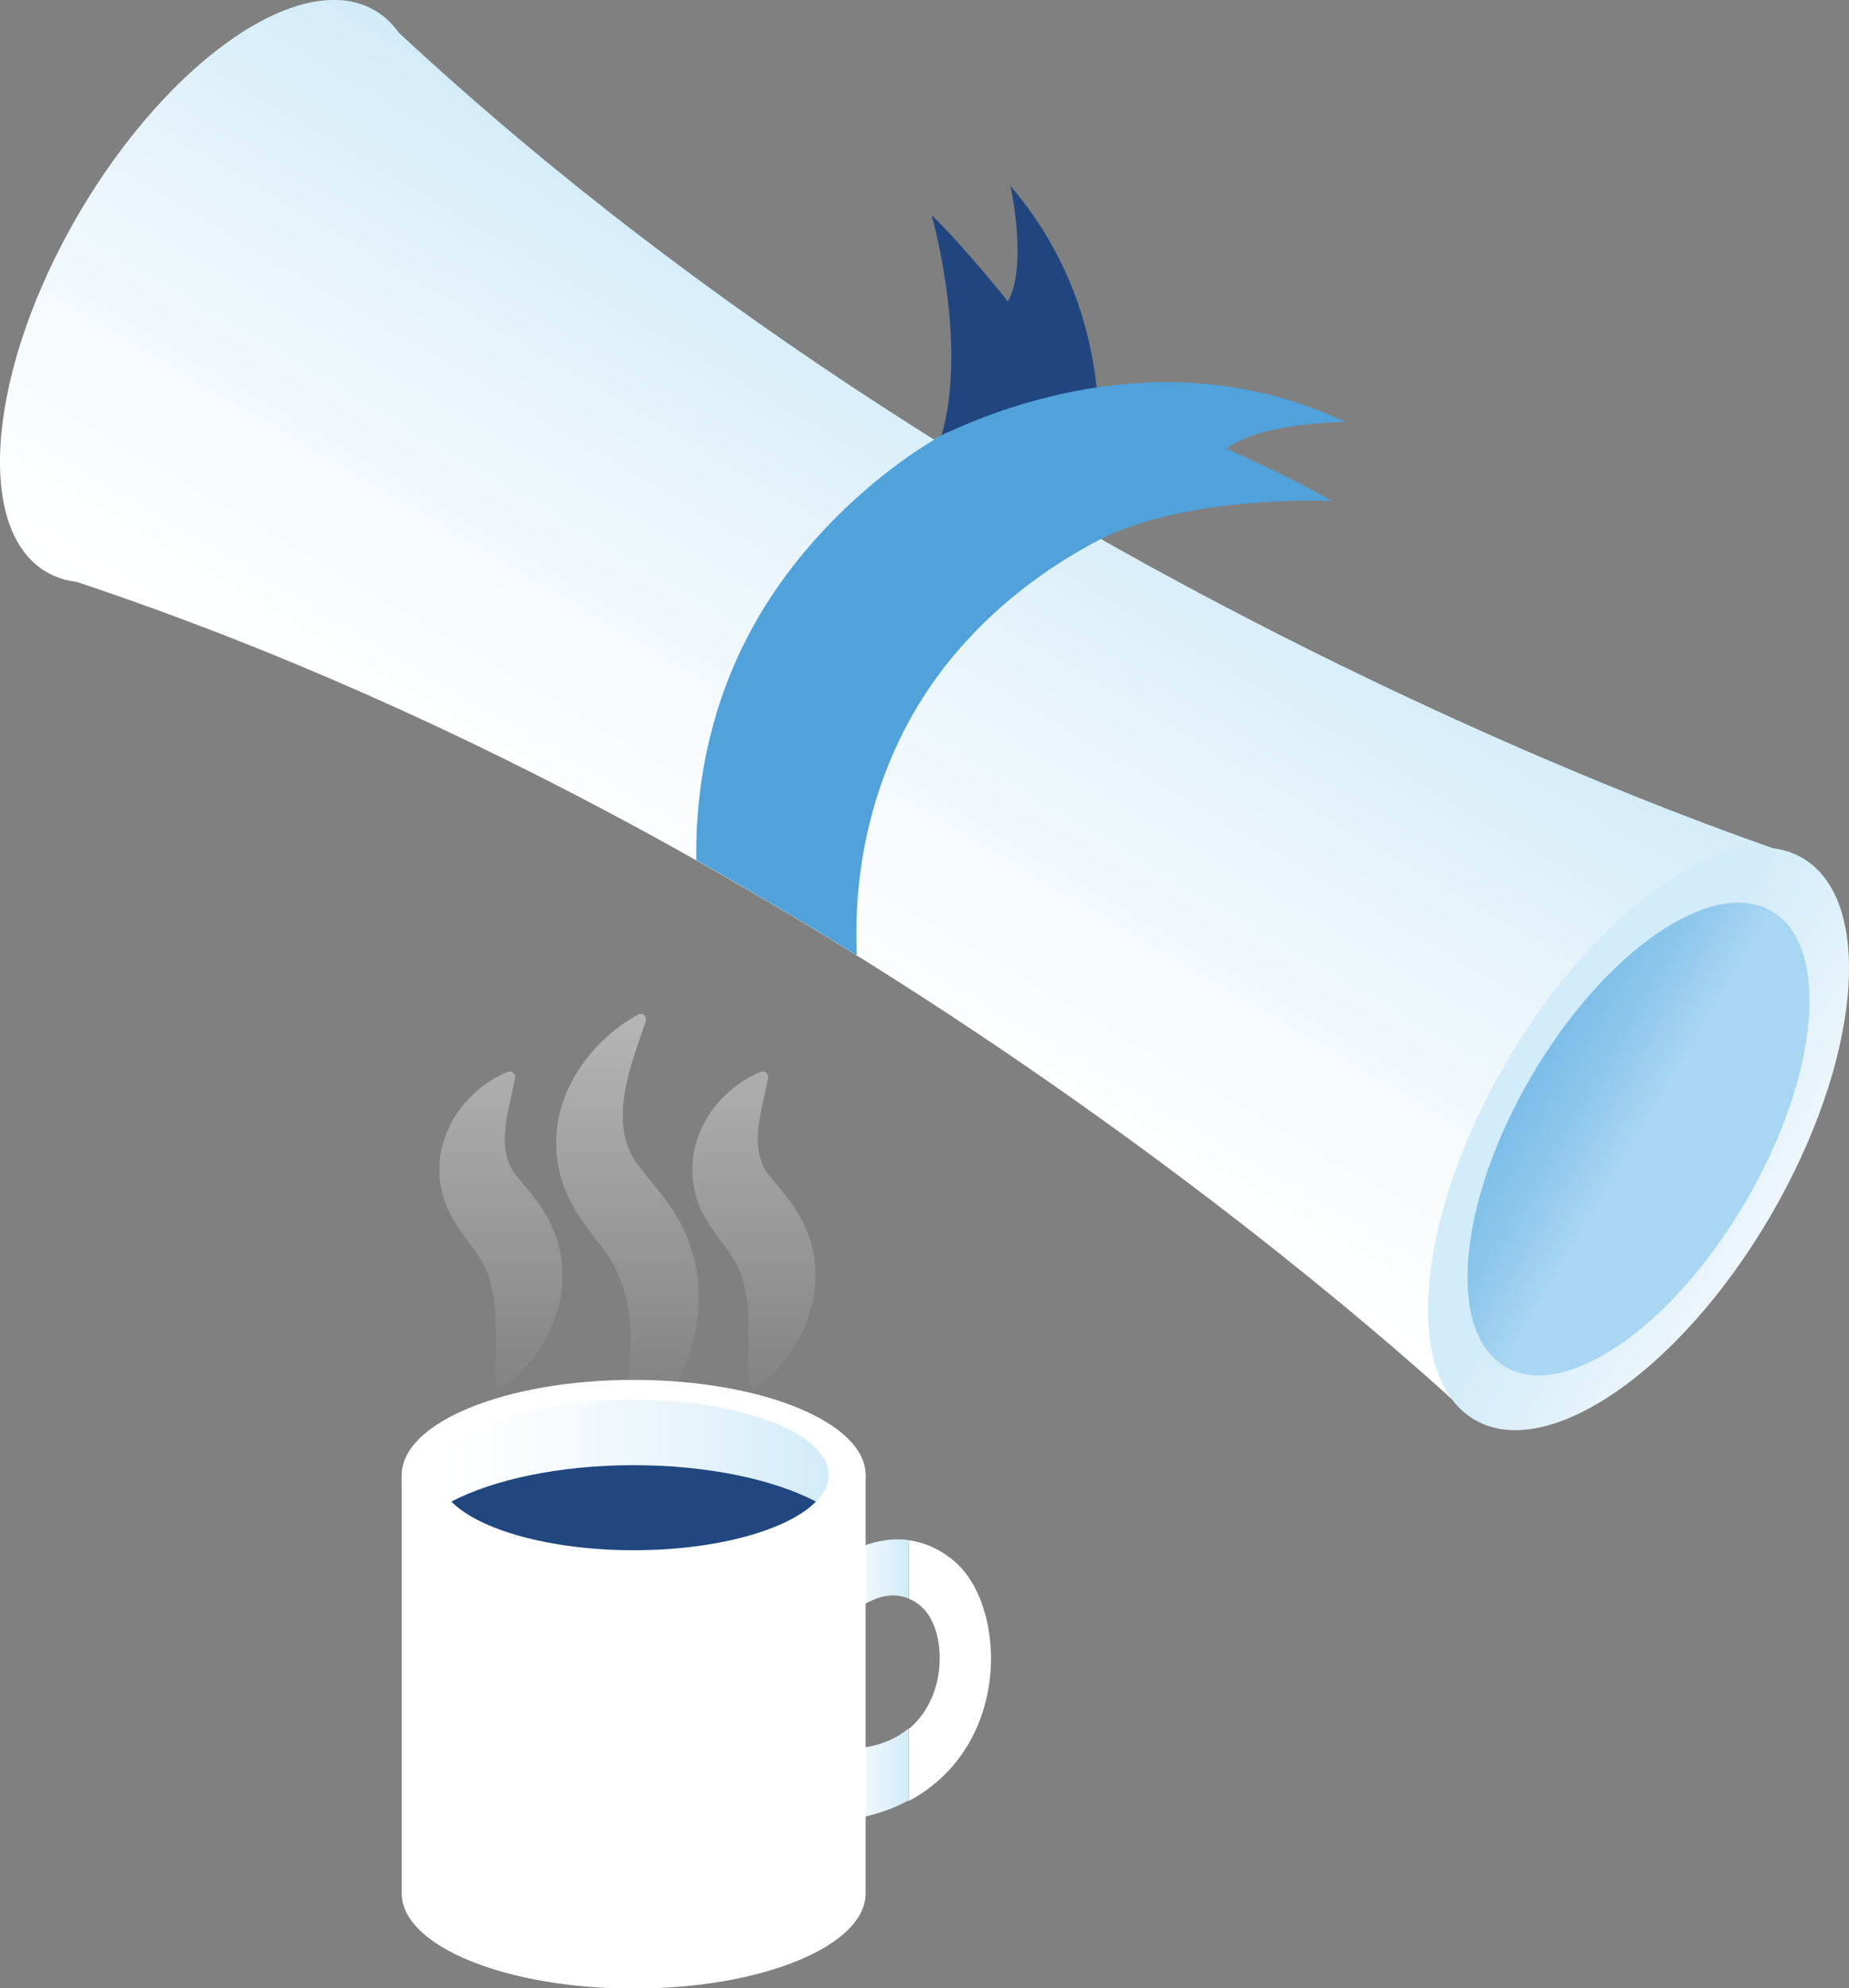
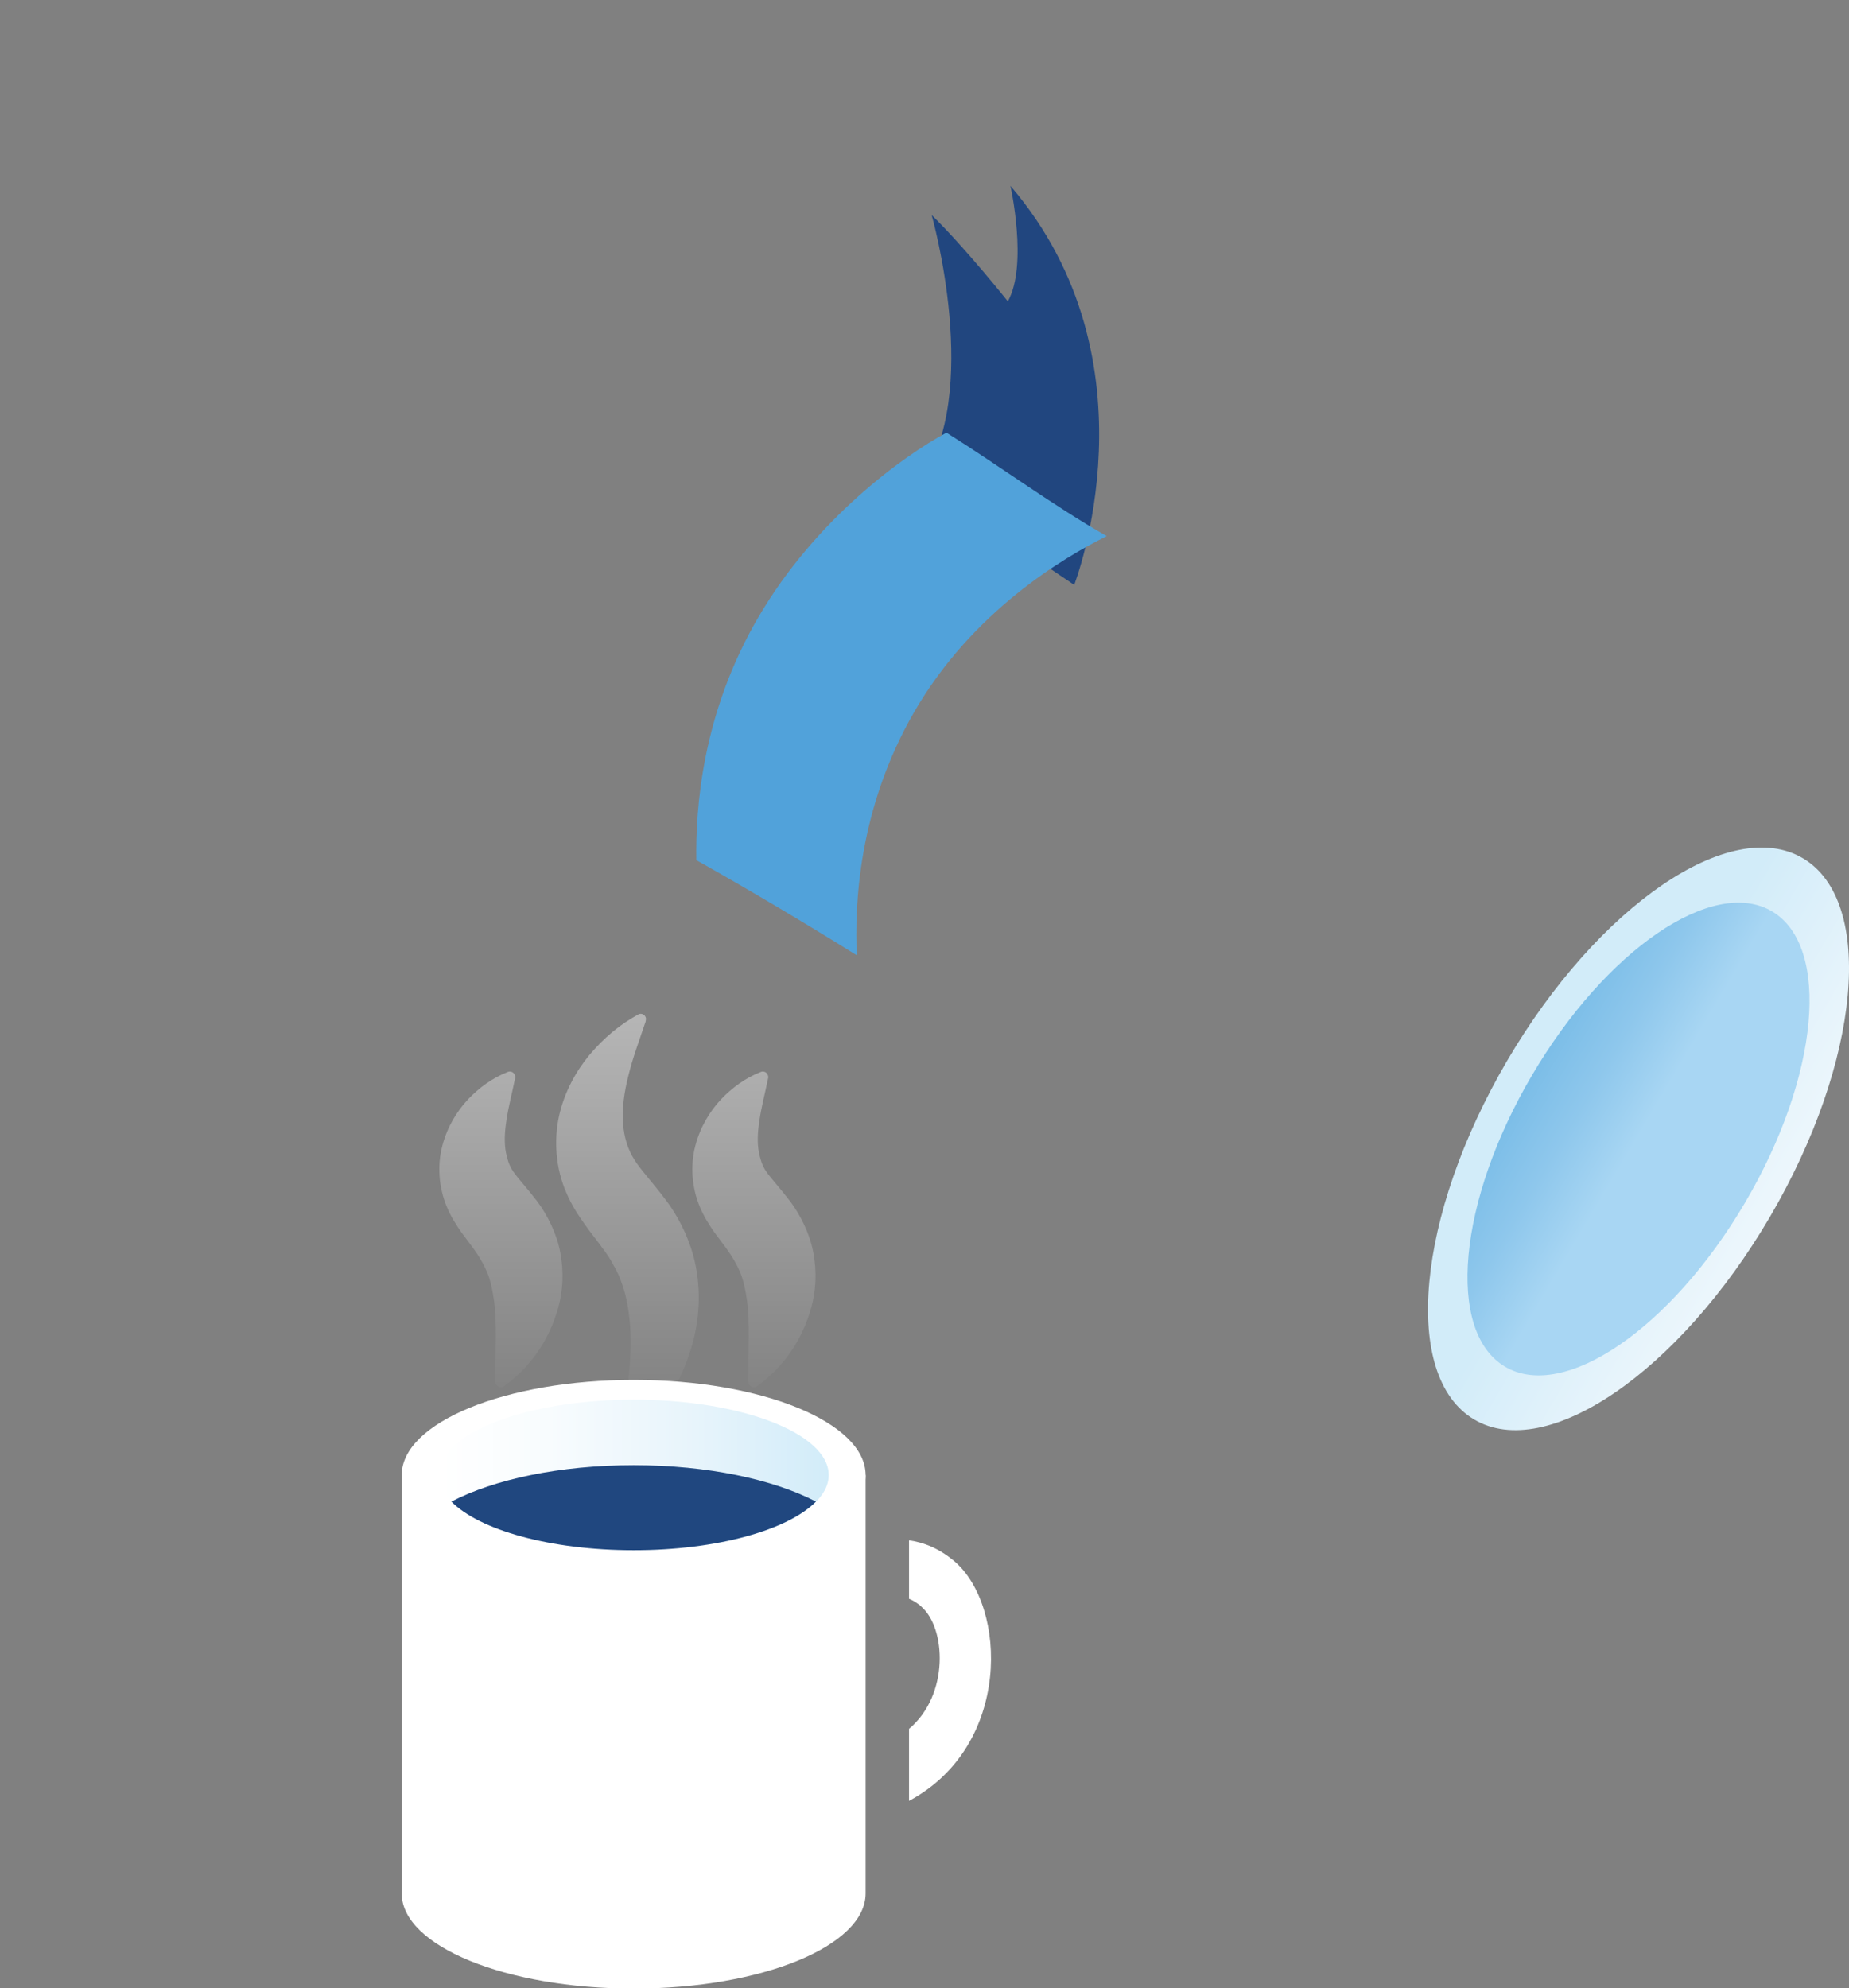
<svg xmlns="http://www.w3.org/2000/svg" xmlns:xlink="http://www.w3.org/1999/xlink" id="Layer_2" viewBox="0 0 71.11 76.47">
  <rect x="0" y="0" width="71.11" height="76.47" fill="#808080" stroke="none" />
  <defs>
    <style>.cls-1{fill:url(#linear-gradient);}.cls-2{fill:#fff;}.cls-3{fill:#20477f;}.cls-4{fill:#21467f;}.cls-5{fill:#51a2da;}.cls-6{fill:url(#linear-gradient-8);}.cls-7{fill:url(#linear-gradient-3);}.cls-8{fill:url(#linear-gradient-4);}.cls-9{fill:url(#linear-gradient-2);}.cls-10{fill:url(#linear-gradient-6);}.cls-11{fill:url(#linear-gradient-7);}.cls-12{fill:url(#linear-gradient-5);}.cls-13{opacity:.7;}</style>
    <linearGradient id="linear-gradient" x1="-48.58" y1="-1504.3" x2="-23.4" y2="-1504.3" gradientTransform="translate(-1244.17 -769.46) rotate(-59.45) scale(1 -1)" gradientUnits="userSpaceOnUse">
      <stop offset="0" stop-color="#fff" />
      <stop offset=".28" stop-color="#f8fcfe" />
      <stop offset=".66" stop-color="#e7f4fb" />
      <stop offset="1" stop-color="#d2ecf9" />
    </linearGradient>
    <linearGradient id="linear-gradient-2" x1="-36.07" y1="-1553.32" x2="-36.07" y2="-1537.8" xlink:href="#linear-gradient" />
    <linearGradient id="linear-gradient-3" x1="-36.07" y1="-1527.76" x2="-36.07" y2="-1539.07" gradientTransform="translate(-1244.17 -769.46) rotate(-59.45) scale(1 -1)" gradientUnits="userSpaceOnUse">
      <stop offset="0" stop-color="#5aabe0" />
      <stop offset=".2" stop-color="#60aee1" />
      <stop offset=".47" stop-color="#71b8e5" />
      <stop offset=".78" stop-color="#8ec7ec" />
      <stop offset="1" stop-color="#a8d6f3" />
    </linearGradient>
    <linearGradient id="linear-gradient-4" x1="31.53" y1="64.66" x2="34.96" y2="64.66" gradientTransform="matrix(1, 0, 0, 1, 0, 0)" xlink:href="#linear-gradient" />
    <linearGradient id="linear-gradient-5" x1="16.87" y1="56.73" x2="31.87" y2="56.73" gradientTransform="matrix(1, 0, 0, 1, 0, 0)" xlink:href="#linear-gradient" />
    <linearGradient id="linear-gradient-6" x1="-2253.32" y1="28.8" x2="-2253.32" y2="54.52" gradientTransform="translate(-2234.06) rotate(-180) scale(1 -1)" gradientUnits="userSpaceOnUse">
      <stop offset="0" stop-color="#fff" />
      <stop offset="1" stop-color="#fff" stop-opacity="0" />
    </linearGradient>
    <linearGradient id="linear-gradient-7" x1="-2263.05" x2="-2263.05" xlink:href="#linear-gradient-6" />
    <linearGradient id="linear-gradient-8" x1="-2258.18" y1="28.8" x2="-2258.18" y2="54.52" xlink:href="#linear-gradient-6" />
  </defs>
  <g id="_圖層_3">
    <g>
      <g>
        <path class="cls-4" d="M41.31,22.5s3.35-8.58-2.45-15.35c0,0,.68,3.05-.1,4.44,0,0-1.63-2.05-2.93-3.32,0,0,1.97,6.91-.45,10.23l5.94,4Z" />
-         <path class="cls-5" d="M35.35,17.2s8.15-4.91,16.38-.97c0,0-3.29,.02-4.56,1.03,0,0,2.46,1.08,4.05,2.01,0,0-7.56-.36-10.47,2.58l-5.39-4.65Z" />
        <g>
-           <path class="cls-1" d="M69.34,33.01l-6.33,10.79-6.33,10.79S33.75,32.64,2.95,22.38c-.43-.05-.82-.18-1.18-.39-2.79-1.66-2.22-7.83,1.27-13.79C6.54,2.24,11.64-1.25,14.43,.41c.36,.21,.66,.5,.91,.85,23.82,22.16,54,31.75,54,31.75Z" />
          <path class="cls-9" d="M69.34,33.01c-2.79-1.66-7.89,1.83-11.38,7.79-3.49,5.96-4.06,12.13-1.27,13.79,2.79,1.66,7.89-1.83,11.38-7.79,3.49-5.96,4.06-12.13,1.27-13.79Z" />
          <path class="cls-7" d="M68.15,35.05c-2.27-1.34-6.4,1.48-9.24,6.32-2.84,4.83-3.3,9.84-1.03,11.19,2.27,1.35,6.4-1.48,9.24-6.32,2.84-4.83,3.3-9.84,1.03-11.19Z" />
          <path class="cls-5" d="M42.56,20.62c-1.67,.83-5.16,2.89-7.4,6.76-2.18,3.77-2.29,7.5-2.21,9.36-1.96-1.22-4.02-2.45-6.17-3.66-.03-1.94,.2-5.61,2.39-9.35,2.2-3.76,5.53-6.17,7.23-7.09,2.09,1.31,4.14,2.83,6.15,3.97Z" />
        </g>
      </g>
      <g>
        <g>
          <g>
-             <path class="cls-8" d="M31.53,60.47s1.57-1.49,3.42-1.24v2.25c-1.12-.47-2.19,.59-2.19,.59v5.18c.94-.04,1.66-.34,2.19-.78v2.77c-.91,.49-2.04,.8-3.42,.85v-9.64Z" />
            <path class="cls-2" d="M35.43,61.78c-.16-.13-.31-.23-.47-.29v-2.25c.57,.08,1.16,.31,1.75,.81,2.02,1.73,2.2,7.1-1.75,9.21v-2.77c1.56-1.31,1.42-3.89,.47-4.7Z" />
          </g>
          <path class="cls-2" d="M15.45,56.73v16.09c0,2.02,3.99,3.66,8.92,3.66s8.92-1.64,8.92-3.66v-16.09H15.45Z" />
          <path class="cls-2" d="M33.29,56.73c0,2.02-3.99,3.66-8.92,3.66s-8.92-1.64-8.92-3.66,3.99-3.66,8.92-3.66,8.92,1.64,8.92,3.66Z" />
          <path class="cls-12" d="M31.87,56.73c0,1.6-3.36,2.9-7.5,2.9s-7.5-1.3-7.5-2.9,3.36-2.9,7.5-2.9,7.5,1.3,7.5,2.9Z" />
          <path class="cls-3" d="M24.37,59.62c3.21,0,5.94-.78,7.01-1.87-1.63-.85-4.16-1.4-7.01-1.4s-5.38,.55-7.01,1.4c1.07,1.09,3.8,1.87,7.01,1.87Z" />
        </g>
        <g class="cls-13">
          <path class="cls-10" d="M19.81,41.47c-.12,.59-.26,1.11-.33,1.6-.08,.49-.09,.92-.02,1.27,.17,.77,.32,.73,1.19,1.85,.4,.53,.77,1.27,.9,1.99,.14,.74,.1,1.47-.08,2.11-.36,1.29-1.09,2.3-2.08,3.02-.1,.07-.23,.05-.3-.05-.03-.04-.04-.08-.04-.12h0c-.01-1.21,.07-2.24-.05-3.11-.06-.43-.14-.8-.27-1.11-.14-.32-.28-.56-.52-.9l-.47-.63c-.18-.26-.39-.58-.55-.96-.33-.78-.37-1.64-.18-2.36,.19-.73,.56-1.33,.99-1.79,.44-.46,.94-.82,1.52-1.05,.11-.05,.24,0,.28,.12,.02,.04,.02,.09,.01,.13h0Z" />
          <path class="cls-11" d="M29.54,41.47c-.12,.59-.26,1.11-.33,1.6-.08,.49-.09,.92-.02,1.27,.17,.77,.32,.73,1.19,1.85,.4,.53,.77,1.27,.9,1.99,.14,.74,.1,1.47-.08,2.11-.36,1.29-1.09,2.3-2.08,3.02-.1,.07-.23,.05-.3-.05-.03-.04-.04-.08-.04-.12h0c-.01-1.21,.07-2.24-.05-3.11-.06-.43-.14-.8-.27-1.11-.14-.32-.28-.56-.52-.9l-.47-.63c-.18-.26-.39-.58-.55-.96-.33-.78-.37-1.64-.18-2.36,.19-.73,.56-1.33,.99-1.79,.44-.46,.94-.82,1.52-1.05,.11-.05,.24,0,.28,.12,.02,.04,.02,.09,.01,.13h0Z" />
          <path class="cls-6" d="M24.84,39.26c-.25,.75-.51,1.43-.67,2.1-.17,.66-.25,1.29-.21,1.84,.04,.55,.19,1.01,.43,1.39,.23,.38,.68,.85,1.2,1.54,.26,.34,.51,.75,.71,1.18,.2,.43,.36,.89,.45,1.35,.19,.93,.15,1.87-.04,2.71-.4,1.69-1.29,3.09-2.46,4.16-.08,.08-.21,.07-.29-.01-.04-.05-.06-.1-.05-.16h0c.17-1.57,.4-2.98,.33-4.25-.04-.63-.13-1.2-.31-1.71-.09-.26-.19-.5-.33-.73-.12-.24-.27-.46-.46-.71-.18-.25-.41-.53-.65-.87-.24-.34-.51-.74-.71-1.22-.42-.96-.48-2.02-.28-2.95,.21-.93,.65-1.72,1.18-2.36,.54-.64,1.16-1.16,1.86-1.54,.1-.06,.23-.02,.28,.08,.03,.05,.03,.11,.01,.17h0Z" />
        </g>
      </g>
    </g>
  </g>
</svg>